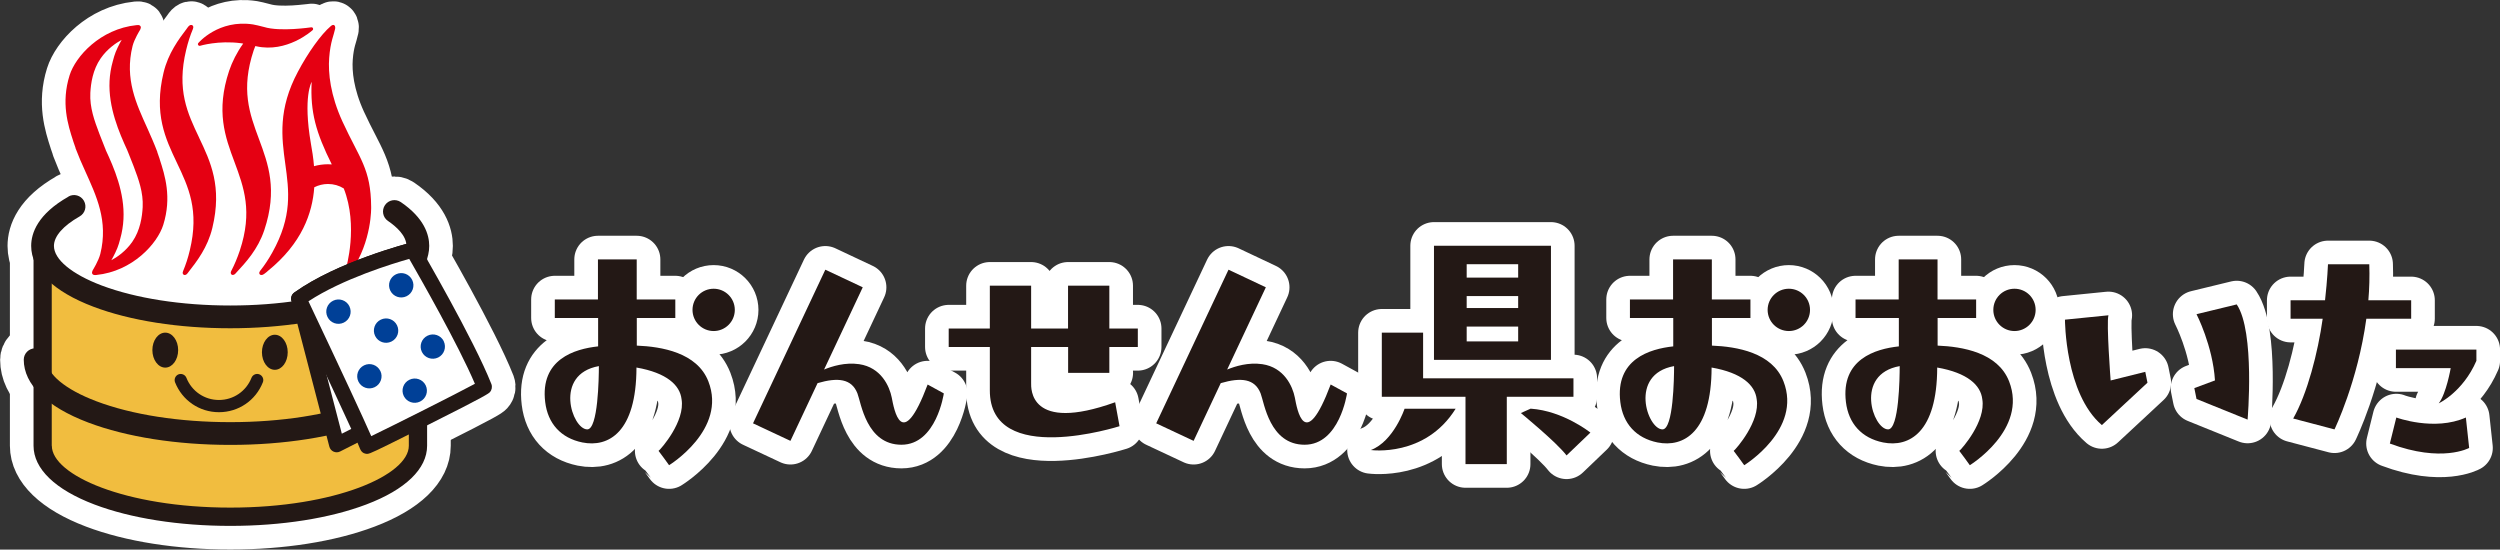
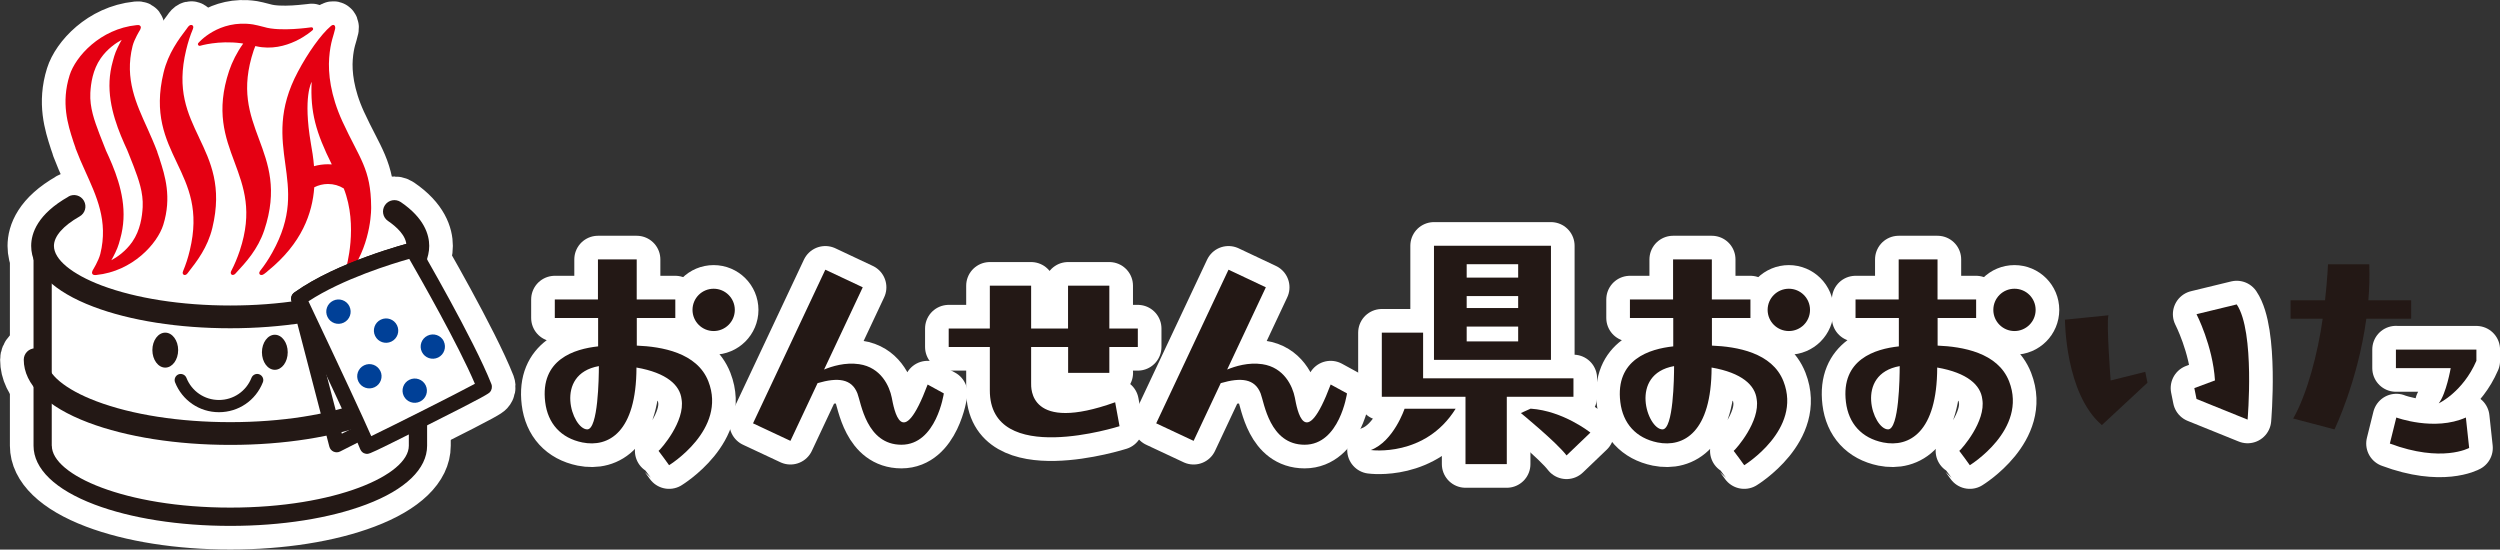
<svg xmlns="http://www.w3.org/2000/svg" id="_レイヤー_2" viewBox="0 0 296.64 65.21">
  <rect x="0" y="0" width="296.64" height="65.21" fill="#333333" stroke="none" />
  <defs>
    <style>.cls-1{fill:#f1bd3f;}.cls-1,.cls-2,.cls-3,.cls-4,.cls-5{stroke-width:0px;}.cls-2{fill:#231815;}.cls-6{stroke:#fff;stroke-linecap:round;stroke-linejoin:round;stroke-width:5.61px;}.cls-6,.cls-5{fill:#fff;}.cls-3{fill:#e50012;}.cls-4{fill:#004097;}</style>
  </defs>
  <g id="_レイヤー_1-2">
    <path class="cls-6" d="M110.07,45.63c-3.1,8.22-3.99,2.9-4.26,1.54-.26-1.32-1.26-3.58-3.87-3.96-1.65-.24-3.22.25-4.16.64l4.59-9.76-4.44-2.09-8.58,18.23,4.44,2.08,3.22-6.85c2.4-.7,4.04-.54,4.73,1.22.43,1.1,1.06,6.09,5.22,6.09s5.03-6.09,5.03-6.09l-1.93-1.06Z" />
    <path class="cls-6" d="M157.89,45.63c-3.09,8.22-3.99,2.9-4.25,1.54-.26-1.32-1.26-3.58-3.87-3.96-1.65-.24-3.22.25-4.16.64l4.59-9.76-4.43-2.09-8.58,18.23,4.44,2.08,3.22-6.85c2.41-.7,4.04-.54,4.73,1.22.43,1.1,1.06,6.09,5.22,6.09s5.03-6.09,5.03-6.09l-1.94-1.06Z" />
    <path class="cls-6" d="M171.42,42.7h12.61v-13.54h-13.88v13.54h1.27ZM180.14,38.75v1.76h-6.11v-1.76h6.11ZM174.03,36.55v-1.42h6.11v1.42h-6.11ZM180.14,31.35v1.59h-6.11v-1.59h6.11Z" />
    <polygon class="cls-6" points="186.7 47.08 186.7 44.89 168.86 44.89 168.86 39.47 163.96 39.47 163.96 47.08 167.68 47.08 168.86 47.08 173.89 47.08 173.89 55.07 178.79 55.07 178.79 47.08 186.7 47.08" />
    <path class="cls-6" d="M162.67,53.4s6.44.9,10.05-4.9h-6.06s-1.29,3.87-4,4.9Z" />
    <path class="cls-6" d="M181.62,48.49l-1.16.52s4.25,3.48,5.42,5.03l2.83-2.71s-3.22-2.58-7.09-2.84Z" />
-     <path class="cls-6" d="M250.44,45.14s-.52-6.83-.26-7.73l-5.16.52s0,8.77,4.38,12.51l5.41-5.03-.26-1.29-4.13,1.03Z" />
    <path class="cls-6" d="M265.4,36.12l-4.77,1.16s1.93,3.74,2.19,7.86l-2.45.91.26,1.29,6.06,2.45s.9-10.44-1.29-13.67Z" />
-     <path class="cls-6" d="M286.1,37.82v-2.19h-5.08c.12-1.39.16-2.82.11-4.27h-4.9s-.07,1.77-.35,4.27h-4.09v2.19h3.81c-.56,4-1.82,8.9-3.5,11.84l4.9,1.29s2.77-5.7,3.78-13.13h5.32Z" />
    <path class="cls-6" d="M284.29,41.47v2.21h6.5s-.52,3.02-1.42,4.18c0,0,2.87-1.34,4.47-5.05v-1.33h-9.54Z" />
    <path class="cls-6" d="M284.34,49.53l-.77,3.1c6.19,2.32,9.41.52,9.41.52l-.39-3.61c-3.74,1.67-8.25,0-8.25,0Z" />
    <path class="cls-6" d="M203.13,41v-3.27s4.57,0,4.57,0v-2.2h-4.58v-4.75h-4.6v4.75s-5.12,0-5.12,0v2.2h5.14v3.37c-2.78.3-6.9,1.52-6.28,6.61.31,2.54,1.86,4.27,4.41,4.79,3.1.62,6.41-1.2,6.42-8.89,3.61.63,5.16,2.1,5.35,3.76.44,2.63-2.44,5.91-2.73,6.13.06.04,1.25,1.7,1.25,1.7,0,0,6.9-4.22,4.66-9.95-1.34-3.43-5.57-4.12-8.47-4.24ZM197.26,50.95c-1.79-.01-4.01-6.54,1.38-7.51,0,1.39-.08,7.52-1.38,7.51Z" />
    <path class="cls-6" d="M212.26,34.26c-1.39,0-2.52,1.12-2.52,2.51s1.13,2.51,2.52,2.51,2.51-1.12,2.51-2.51-1.13-2.51-2.51-2.51Z" />
    <path class="cls-6" d="M75.56,41v-3.27s4.57,0,4.57,0v-2.2h-4.58v-4.75h-4.6v4.75s-5.12,0-5.12,0v2.2h5.14v3.37c-2.78.3-6.9,1.52-6.28,6.61.31,2.54,1.86,4.27,4.41,4.79,3.1.62,6.41-1.2,6.42-8.89,3.61.63,5.16,2.1,5.35,3.76.45,2.63-2.44,5.91-2.73,6.13.06.04,1.25,1.7,1.25,1.7,0,0,6.9-4.22,4.66-9.95-1.34-3.43-5.58-4.12-8.47-4.24ZM69.68,50.95c-1.79-.01-4.02-6.54,1.38-7.51,0,1.39-.09,7.52-1.38,7.51Z" />
    <path class="cls-6" d="M84.68,34.26c-1.39,0-2.51,1.12-2.51,2.51s1.13,2.51,2.51,2.51,2.51-1.12,2.51-2.51-1.13-2.51-2.51-2.51Z" />
    <path class="cls-6" d="M229.91,41v-3.27s4.57,0,4.57,0v-2.2h-4.58v-4.75h-4.61v4.75s-5.12,0-5.12,0v2.2h5.14v3.37c-2.78.3-6.9,1.52-6.28,6.61.31,2.54,1.86,4.27,4.41,4.79,3.1.62,6.41-1.2,6.42-8.89,3.61.63,5.16,2.1,5.35,3.76.45,2.63-2.44,5.91-2.73,6.13.06.04,1.25,1.7,1.25,1.7,0,0,6.9-4.22,4.66-9.95-1.34-3.43-5.57-4.12-8.47-4.24ZM224.03,50.95c-1.79-.01-4.02-6.54,1.38-7.51,0,1.39-.08,7.52-1.38,7.51Z" />
    <path class="cls-6" d="M239.03,34.26c-1.39,0-2.51,1.12-2.51,2.51s1.13,2.51,2.51,2.51,2.51-1.12,2.51-2.51-1.12-2.51-2.51-2.51Z" />
    <path class="cls-6" d="M131.63,44.24v-3.07h3.38v-2.19h-3.38v-5.08h-4.9v5.08h-4.38v-5.08h-4.9v5.08h-4.88v2.19h4.88v5.14c-.02,9.19,15.39,4.26,15.39,4.26l-.52-2.84c-10.25,3.68-9.97-1.71-9.97-2.28,0-1.01,0-.99,0-4.28h4.39v3.07h4.9Z" />
    <ellipse class="cls-6" cx="27.33" cy="29.18" rx="22.27" ry="8.42" />
    <path class="cls-6" d="M23.63,16.34c-1.38-2.9-2.69-5.65-1.54-10.42h0c.21-.89.48-1.72.8-2.48.12-.3-.01-.41-.08-.45-.07-.04-.27-.1-.52.23l-.1.14c-1,1.32-2.23,2.96-2.78,5.25-1.18,4.9.22,7.84,1.57,10.68,1.38,2.9,2.69,5.65,1.54,10.42-.21.89-.48,1.71-.8,2.47-.12.28.03.39.08.42.05.03.24.11.46-.18l.06-.08c1.03-1.32,2.32-2.97,2.88-5.31,1.18-4.9-.22-7.84-1.57-10.68Z" />
    <path class="cls-6" d="M18.96,18.89l-.03-.07c-.08-.25-.17-.5-.26-.75v-.04c-.37-.98-.78-1.9-1.18-2.8-1.28-2.84-2.74-5.84-1.76-9.77.21-.83.87-1.88.87-1.88,0,0,.06-.12.06-.12.03-.06.1-.24,0-.37-.11-.15-.31-.12-.45-.11-4.33.45-7.26,3.74-7.95,5.95-1.03,3.28-.2,5.88.42,7.79l.02.07c.08.25.17.5.26.75v.04c.37.98.77,1.9,1.18,2.79,1.27,2.84,2.74,5.84,1.76,9.77-.21.82-.87,1.88-.87,1.88,0,.01-.06.12-.06.12-.03.07-.1.24,0,.38.11.14.31.12.45.11,4.33-.44,7.26-3.74,7.95-5.94,1.03-3.28.2-5.88-.42-7.79ZM16.93,24.58c-.06,1.11-.28,2.74-1.23,4.11-.78,1.13-1.83,1.84-2.49,2.19.26-.45.72-1.34.89-1.95l.16-.57c.23-.81.35-1.59.39-2.35.17-3.15-1.14-6.14-2.1-8.2l-.03-.1s-.04-.09-.06-.14l-.61-1.55-.08-.21c-.55-1.46-1.14-3.04-1.05-4.79.06-1.11.28-2.74,1.23-4.1.78-1.13,1.84-1.84,2.49-2.19-.26.44-.72,1.34-.89,1.95l-.16.57c-.23.81-.35,1.59-.39,2.35-.16,3.15,1.15,6.15,2.1,8.22l.03.08s.04.1.06.14l.61,1.54.08.21c.55,1.46,1.14,3.04,1.05,4.79Z" />
    <path class="cls-6" d="M44.04,24.55c-.03-4.55-1.38-5.72-3.41-10.14-1.42-3.1-1.71-5.73-1.57-7.55.14-1.91.58-2.78.7-3.42,0,0,.08-.34-.11-.45-.05-.04-.2-.07-.39.1-1.19,1-2.75,3.23-3.91,5.42-2.38,4.46-1.93,7.81-1.5,10.93.44,3.2.86,6.22-1.54,10.52-.44.79-.92,1.52-1.44,2.17-.19.24-.08.39-.04.43.04.04.2.17.5-.05l.06-.04c.21-.14.39-.32.39-.32,4.05-3.28,5.29-6.86,5.51-9.93.5-.25,1.05-.39,1.63-.39.67,0,1.31.18,1.87.53,1.75,4.46.29,9.39.25,9.55-.04.18-.28.72.06.84.24.09.59-.57.59-.57,2.47-3.6,2.35-7.61,2.35-7.61ZM37.26,19.72c-.08-.99-.23-1.9-.37-2.68-.96-5.59.09-7.32.09-7.32-.18,3.59.51,6.01,2.39,9.79-.15-.01-.3-.02-.46-.02-.57,0-1.12.08-1.66.23Z" />
    <path class="cls-6" d="M30.28,5.46l.13.03c3.61.81,6.55-1.79,6.68-1.91.07-.06.08-.15.05-.23-.04-.08-.12-.12-.21-.11-.04,0-3.68.56-5.61-.04-.39-.12-1.15-.27-1.15-.27l-.14-.03c-4.09-.63-6.48,2.18-6.5,2.21-.06.07-.06.16-.01.24.05.07.14.11.23.08.02,0,2.15-.66,4.86-.3l.25.04c-.74,1.02-1.32,2.19-1.67,3.23-1.6,4.8-.47,7.86.63,10.81,1.12,3.02,2.18,5.88.63,10.54-.29.86-.63,1.67-1.01,2.4-.14.27,0,.39.04.43.05.04.23.13.48-.14l.06-.07c1.14-1.23,2.57-2.76,3.34-5.06,1.6-4.8.47-7.85-.63-10.81-1.12-3.02-2.18-5.88-.62-10.55,0,0,.11-.29.19-.49Z" />
    <path class="cls-6" d="M27.33,37.61c-12.29,0-22.26-3.77-22.27-8.42v23.71h0c0,4.65,9.97,8.43,22.27,8.43s22.27-3.77,22.27-8.43h0v-23.71c0,4.65-9.97,8.42-22.27,8.42Z" />
    <path class="cls-6" d="M48.51,29.18c0,3.47-8.7,7.34-21.18,7.34s-21.18-3.87-21.18-7.34h-2.17v23.71c0,2.73,2.57,5.21,7.22,6.97,4.32,1.64,10.05,2.54,16.13,2.54s11.8-.9,16.13-2.54c4.66-1.76,7.22-4.24,7.22-6.97v-23.71h-2.17ZM6.14,52.9v-19.59c1.21,1.07,2.91,2.04,5.06,2.85,4.32,1.64,10.05,2.53,16.12,2.53s11.8-.9,16.13-2.54c2.15-.81,3.84-1.78,5.06-2.85v19.59c0,3.47-8.7,7.34-21.18,7.34s-21.18-3.87-21.18-7.34Z" />
    <path class="cls-6" d="M8.13,23.33c-3.66,2.07-4.43,4.33-4.43,5.85,0,2.85,2.63,5.42,7.4,7.22,4.35,1.65,10.12,2.55,16.22,2.55s11.87-.91,16.22-2.55c4.77-1.8,7.39-4.37,7.39-7.22,0-1.32-.58-3.3-3.37-5.2-.62-.42-1.46-.26-1.88.36-.42.62-.26,1.46.36,1.88,1,.68,2.19,1.75,2.19,2.96,0,1.6-2.11,3.35-5.65,4.69-4.06,1.53-9.48,2.38-15.26,2.38s-11.21-.85-15.27-2.38c-3.54-1.34-5.65-3.09-5.65-4.69,0-1.14,1.08-2.38,3.05-3.5.65-.37.88-1.19.51-1.85-.37-.65-1.19-.88-1.84-.51Z" />
    <path class="cls-6" d="M49.14,42.68c0,1.69-2.21,3.53-5.91,4.93-4.23,1.6-9.87,2.48-15.9,2.48s-11.68-.88-15.9-2.48c-3.7-1.4-5.91-3.24-5.91-4.93,0-.75-.61-1.35-1.35-1.35s-1.35.61-1.35,1.35c0,2.94,2.72,5.59,7.66,7.46,4.52,1.71,10.51,2.65,16.86,2.65s12.33-.94,16.86-2.65c4.94-1.87,7.66-4.52,7.66-7.46,0-.75-.61-1.35-1.35-1.35s-1.35.61-1.35,1.35Z" />
    <path class="cls-6" d="M21.14,41.54c0,1.15-.69,2.08-1.53,2.08s-1.53-.93-1.53-2.08.69-2.07,1.53-2.07,1.53.93,1.53,2.07Z" />
    <path class="cls-6" d="M34.14,41.8c0,1.15-.69,2.08-1.53,2.08s-1.53-.93-1.53-2.08.69-2.08,1.53-2.08,1.53.93,1.53,2.08Z" />
    <path class="cls-6" d="M29.84,44.83c-.63,1.6-2.15,2.63-3.86,2.63s-3.23-1.03-3.86-2.63c-.15-.37-.57-.55-.94-.41-.37.15-.55.57-.41.94.85,2.15,2.89,3.55,5.21,3.55s4.36-1.39,5.21-3.55c.15-.37-.04-.79-.41-.94-.37-.15-.79.04-.94.41Z" />
    <path class="cls-6" d="M48.99,29.67s-8.48,2.17-13.54,5.78l4.51,17.33,13.9-7.04-4.88-16.07Z" />
    <path class="cls-6" d="M48.76,28.79c-.35.09-8.71,2.25-13.84,5.92-.3.22-.44.6-.35.96l4.51,17.33c.07.26.25.48.5.59.25.11.53.11.78-.02l13.9-7.04c.39-.2.58-.65.45-1.07l-4.87-16.07c-.14-.46-.62-.73-1.09-.61ZM48.38,30.77c.44,1.44,4.02,13.25,4.4,14.5-1.13.57-10.59,5.36-12.22,6.19-.48-1.84-3.79-14.57-4.07-15.64,3.96-2.63,9.76-4.44,11.9-5.06Z" />
    <path class="cls-6" d="M48.99,29.67s-8.48,2.17-13.54,5.78c0,0,8.02,16.97,8.12,17.51.02.08,13.97-6.88,13.9-7.04-2.09-5.29-8.49-16.25-8.49-16.25Z" />
    <path class="cls-6" d="M48.76,28.79c-.35.09-8.71,2.25-13.84,5.92-.36.25-.48.73-.29,1.12,3.11,6.57,7.82,16.61,8.07,17.37,0,0,.16.52.62.62.38.09.37.11,2.82-1.09l4.7-2.34c6.96-3.49,7.14-3.7,7.29-3.86.23-.25.3-.63.18-.95-2.09-5.29-8.28-15.92-8.54-16.37-.2-.35-.61-.52-1-.42ZM48.56,30.72c1.28,2.23,5.83,10.2,7.79,14.82-2.2,1.19-9.8,5.01-12.3,6.21-.93-2.13-3.42-7.49-7.45-16,4.07-2.67,10-4.48,11.96-5.03Z" />
    <path class="cls-6" d="M41.46,36.35c.35.72.05,1.58-.67,1.93-.72.35-1.58.05-1.93-.67-.35-.72-.05-1.58.67-1.93.72-.35,1.58-.05,1.93.66Z" />
    <path class="cls-6" d="M47.11,38.6c.35.72.05,1.58-.67,1.93-.72.35-1.58.05-1.93-.67-.35-.72-.05-1.58.67-1.93.72-.35,1.58-.05,1.93.67Z" />
    <path class="cls-6" d="M50.51,45.72c.35.72.05,1.58-.67,1.93-.72.35-1.58.05-1.93-.66-.35-.72-.05-1.58.67-1.93.72-.35,1.58-.05,1.93.66Z" />
    <path class="cls-6" d="M48.91,33.22c.35.72.05,1.58-.67,1.93-.72.35-1.58.05-1.93-.67-.35-.72-.05-1.58.67-1.93.72-.35,1.58-.05,1.93.67Z" />
    <path class="cls-6" d="M45.13,44.01c.35.72.05,1.58-.67,1.93-.72.35-1.58.05-1.93-.66-.35-.72-.05-1.58.67-1.93.72-.35,1.58-.05,1.93.67Z" />
    <path class="cls-6" d="M52.65,40.49c.35.72.05,1.58-.66,1.93-.72.35-1.58.05-1.93-.66-.35-.72-.05-1.58.67-1.93.72-.35,1.58-.05,1.93.66Z" />
    <path class="cls-2" d="M110.07,45.63c-3.1,8.22-3.99,2.9-4.26,1.54-.26-1.32-1.26-3.58-3.87-3.96-1.65-.24-3.22.25-4.16.64l4.59-9.76-4.44-2.09-8.58,18.23,4.44,2.08,3.22-6.85c2.4-.7,4.04-.54,4.73,1.22.43,1.1,1.06,6.09,5.22,6.09s5.03-6.09,5.03-6.09l-1.93-1.06Z" />
    <path class="cls-2" d="M157.89,45.63c-3.09,8.22-3.99,2.9-4.25,1.54-.26-1.32-1.26-3.58-3.87-3.96-1.65-.24-3.22.25-4.16.64l4.59-9.76-4.43-2.09-8.58,18.23,4.44,2.08,3.22-6.85c2.41-.7,4.04-.54,4.73,1.22.43,1.1,1.06,6.09,5.22,6.09s5.03-6.09,5.03-6.09l-1.94-1.06Z" />
    <path class="cls-2" d="M171.42,42.7h12.61v-13.54h-13.88v13.54h1.27ZM180.14,38.75v1.76h-6.11v-1.76h6.11ZM174.03,36.55v-1.42h6.11v1.42h-6.11ZM180.14,31.35v1.59h-6.11v-1.59h6.11Z" />
    <polygon class="cls-2" points="186.7 47.08 186.7 44.89 168.86 44.89 168.86 39.47 163.96 39.47 163.96 47.08 167.68 47.08 168.86 47.08 173.89 47.08 173.89 55.07 178.79 55.07 178.79 47.08 186.7 47.08" />
    <path class="cls-2" d="M162.67,53.4s6.44.9,10.05-4.9h-6.06s-1.29,3.87-4,4.9Z" />
    <path class="cls-2" d="M181.62,48.49l-1.16.52s4.25,3.48,5.42,5.03l2.83-2.71s-3.22-2.58-7.09-2.84Z" />
    <path class="cls-2" d="M250.44,45.14s-.52-6.83-.26-7.73l-5.16.52s0,8.77,4.38,12.51l5.41-5.03-.26-1.29-4.13,1.03Z" />
    <path class="cls-2" d="M265.4,36.12l-4.77,1.16s1.93,3.74,2.19,7.86l-2.45.91.26,1.29,6.06,2.45s.9-10.44-1.29-13.67Z" />
    <path class="cls-2" d="M286.1,37.82v-2.19h-5.08c.12-1.39.16-2.82.11-4.27h-4.9s-.07,1.77-.35,4.27h-4.09v2.19h3.81c-.56,4-1.82,8.9-3.5,11.84l4.9,1.29s2.77-5.7,3.78-13.13h5.32Z" />
    <path class="cls-2" d="M284.29,41.47v2.21h6.5s-.52,3.02-1.42,4.18c0,0,2.87-1.34,4.47-5.05v-1.33h-9.54Z" />
    <path class="cls-2" d="M284.34,49.53l-.77,3.1c6.19,2.32,9.41.52,9.41.52l-.39-3.61c-3.74,1.67-8.25,0-8.25,0Z" />
    <path class="cls-2" d="M203.13,41v-3.27s4.57,0,4.57,0v-2.2h-4.58v-4.75h-4.6v4.75s-5.12,0-5.12,0v2.2h5.14v3.37c-2.78.3-6.9,1.52-6.28,6.61.31,2.54,1.86,4.27,4.41,4.79,3.1.62,6.41-1.2,6.42-8.89,3.61.63,5.16,2.1,5.35,3.76.44,2.63-2.44,5.91-2.73,6.13.06.04,1.25,1.7,1.25,1.7,0,0,6.9-4.22,4.66-9.95-1.34-3.43-5.57-4.12-8.47-4.24ZM197.26,50.95c-1.79-.01-4.01-6.54,1.38-7.51,0,1.39-.08,7.52-1.38,7.51Z" />
    <path class="cls-2" d="M212.26,34.26c-1.39,0-2.52,1.12-2.52,2.51s1.13,2.51,2.52,2.51,2.51-1.12,2.51-2.51-1.13-2.51-2.51-2.51Z" />
    <path class="cls-2" d="M75.56,41v-3.27s4.57,0,4.57,0v-2.2h-4.58v-4.75h-4.6v4.75s-5.12,0-5.12,0v2.2h5.14v3.37c-2.78.3-6.9,1.52-6.28,6.61.31,2.54,1.86,4.27,4.41,4.79,3.1.62,6.41-1.2,6.42-8.89,3.61.63,5.16,2.1,5.35,3.76.45,2.63-2.44,5.91-2.73,6.13.06.04,1.25,1.7,1.25,1.7,0,0,6.9-4.22,4.66-9.95-1.34-3.43-5.58-4.12-8.47-4.24ZM69.68,50.95c-1.79-.01-4.02-6.54,1.38-7.51,0,1.39-.09,7.52-1.38,7.51Z" />
    <path class="cls-2" d="M84.68,34.26c-1.39,0-2.51,1.12-2.51,2.51s1.13,2.51,2.51,2.51,2.51-1.12,2.51-2.51-1.13-2.51-2.51-2.51Z" />
    <path class="cls-2" d="M229.91,41v-3.27s4.57,0,4.57,0v-2.2h-4.58v-4.75h-4.61v4.75s-5.12,0-5.12,0v2.2h5.14v3.37c-2.78.3-6.9,1.52-6.28,6.61.31,2.54,1.86,4.27,4.41,4.79,3.1.62,6.41-1.2,6.42-8.89,3.61.63,5.16,2.1,5.35,3.76.45,2.63-2.44,5.91-2.73,6.13.06.04,1.25,1.7,1.25,1.7,0,0,6.9-4.22,4.66-9.95-1.34-3.43-5.57-4.12-8.47-4.24ZM224.03,50.95c-1.79-.01-4.02-6.54,1.38-7.51,0,1.39-.08,7.52-1.38,7.51Z" />
    <path class="cls-2" d="M239.03,34.26c-1.39,0-2.51,1.12-2.51,2.51s1.13,2.51,2.51,2.51,2.51-1.12,2.51-2.51-1.12-2.51-2.51-2.51Z" />
    <path class="cls-2" d="M131.63,44.24v-3.07h3.38v-2.19h-3.38v-5.08h-4.9v5.08h-4.38v-5.08h-4.9v5.08h-4.88v2.19h4.88v5.14c-.02,9.19,15.39,4.26,15.39,4.26l-.52-2.84c-10.25,3.68-9.97-1.71-9.97-2.28,0-1.01,0-.99,0-4.28h4.39v3.07h4.9Z" />
    <ellipse class="cls-5" cx="27.33" cy="29.18" rx="22.27" ry="8.42" />
    <path class="cls-3" d="M23.63,16.34c-1.38-2.9-2.69-5.65-1.54-10.42h0c.21-.89.48-1.72.8-2.48.12-.3-.01-.41-.08-.45-.07-.04-.27-.1-.52.23l-.1.14c-1,1.32-2.23,2.96-2.78,5.25-1.18,4.9.22,7.84,1.57,10.68,1.38,2.9,2.69,5.65,1.54,10.42-.21.89-.48,1.71-.8,2.47-.12.28.03.39.08.42.05.03.24.11.46-.18l.06-.08c1.03-1.32,2.32-2.97,2.88-5.31,1.18-4.9-.22-7.84-1.57-10.68Z" />
    <path class="cls-3" d="M18.96,18.89l-.03-.07c-.08-.25-.17-.5-.26-.75v-.04c-.37-.98-.78-1.9-1.18-2.8-1.28-2.84-2.74-5.84-1.76-9.77.21-.83.87-1.88.87-1.88,0,0,.06-.12.06-.12.03-.06.1-.24,0-.37-.11-.15-.31-.12-.45-.11-4.33.45-7.26,3.74-7.95,5.95-1.03,3.28-.2,5.88.42,7.79l.02.07c.08.25.17.5.26.75v.04c.37.98.77,1.9,1.18,2.79,1.27,2.84,2.74,5.84,1.76,9.77-.21.82-.87,1.88-.87,1.88,0,.01-.06.12-.06.12-.03.07-.1.24,0,.38.11.14.31.12.45.11,4.33-.44,7.26-3.74,7.95-5.94,1.03-3.28.2-5.88-.42-7.79ZM16.93,24.58c-.06,1.11-.28,2.74-1.23,4.11-.78,1.13-1.83,1.84-2.49,2.19.26-.45.72-1.34.89-1.95l.16-.57c.23-.81.35-1.59.39-2.35.17-3.15-1.14-6.14-2.1-8.2l-.03-.1s-.04-.09-.06-.14l-.61-1.55-.08-.21c-.55-1.46-1.14-3.04-1.05-4.79.06-1.11.28-2.74,1.23-4.1.78-1.13,1.84-1.84,2.49-2.19-.26.44-.72,1.34-.89,1.95l-.16.57c-.23.81-.35,1.59-.39,2.35-.16,3.15,1.15,6.15,2.1,8.22l.03.08s.04.1.06.14l.61,1.54.08.21c.55,1.46,1.14,3.04,1.05,4.79Z" />
    <path class="cls-3" d="M44.04,24.55c-.03-4.55-1.38-5.72-3.41-10.14-1.42-3.1-1.71-5.73-1.57-7.55.14-1.91.58-2.78.7-3.42,0,0,.08-.34-.11-.45-.05-.04-.2-.07-.39.1-1.19,1-2.75,3.23-3.91,5.42-2.38,4.46-1.93,7.81-1.5,10.93.44,3.2.86,6.22-1.54,10.52-.44.79-.92,1.52-1.44,2.17-.19.24-.08.39-.04.43.04.04.2.17.5-.05l.06-.04c.21-.14.39-.32.39-.32,4.05-3.28,5.29-6.86,5.51-9.93.5-.25,1.05-.39,1.63-.39.67,0,1.31.18,1.87.53,1.75,4.46.29,9.39.25,9.55-.04.18-.28.72.06.84.24.09.59-.57.59-.57,2.47-3.6,2.35-7.61,2.35-7.61ZM37.26,19.72c-.08-.99-.23-1.9-.37-2.68-.96-5.59.09-7.32.09-7.32-.18,3.59.51,6.01,2.39,9.79-.15-.01-.3-.02-.46-.02-.57,0-1.12.08-1.66.23Z" />
    <path class="cls-3" d="M30.28,5.46l.13.03c3.61.81,6.55-1.79,6.68-1.91.07-.06.08-.15.05-.23-.04-.08-.12-.12-.21-.11-.04,0-3.68.56-5.61-.04-.39-.12-1.15-.27-1.15-.27l-.14-.03c-4.09-.63-6.48,2.18-6.5,2.21-.06.07-.06.16-.01.24.05.07.14.11.23.08.02,0,2.15-.66,4.86-.3l.25.04c-.74,1.02-1.32,2.19-1.67,3.23-1.6,4.8-.47,7.86.63,10.81,1.12,3.02,2.18,5.88.63,10.54-.29.86-.63,1.67-1.01,2.4-.14.27,0,.39.04.43.05.04.23.13.48-.14l.06-.07c1.14-1.23,2.57-2.76,3.34-5.06,1.6-4.8.47-7.85-.63-10.81-1.12-3.02-2.18-5.88-.62-10.55,0,0,.11-.29.19-.49Z" />
-     <path class="cls-1" d="M27.33,37.61c-12.29,0-22.26-3.77-22.27-8.42v23.71h0c0,4.65,9.97,8.43,22.27,8.43s22.27-3.77,22.27-8.43h0v-23.71c0,4.65-9.97,8.42-22.27,8.42Z" />
    <path class="cls-2" d="M48.51,29.18c0,3.47-8.7,7.34-21.18,7.34s-21.18-3.87-21.18-7.34h-2.17v23.71c0,2.73,2.57,5.21,7.22,6.97,4.32,1.64,10.05,2.54,16.13,2.54s11.8-.9,16.13-2.54c4.66-1.76,7.22-4.24,7.22-6.97v-23.71h-2.17ZM6.14,52.9v-19.59c1.21,1.07,2.91,2.04,5.06,2.85,4.32,1.64,10.05,2.53,16.12,2.53s11.8-.9,16.13-2.54c2.15-.81,3.84-1.78,5.06-2.85v19.59c0,3.47-8.7,7.34-21.18,7.34s-21.18-3.87-21.18-7.34Z" />
    <path class="cls-2" d="M8.13,23.33c-3.66,2.07-4.43,4.33-4.43,5.85,0,2.85,2.63,5.42,7.4,7.22,4.35,1.65,10.12,2.55,16.22,2.55s11.87-.91,16.22-2.55c4.77-1.8,7.39-4.37,7.39-7.22,0-1.32-.58-3.3-3.37-5.2-.62-.42-1.46-.26-1.88.36-.42.62-.26,1.46.36,1.88,1,.68,2.19,1.75,2.19,2.96,0,1.6-2.11,3.35-5.65,4.69-4.06,1.53-9.48,2.38-15.26,2.38s-11.21-.85-15.27-2.38c-3.54-1.34-5.65-3.09-5.65-4.69,0-1.14,1.08-2.38,3.05-3.5.65-.37.88-1.19.51-1.85-.37-.65-1.19-.88-1.84-.51Z" />
    <path class="cls-2" d="M49.14,42.68c0,1.69-2.21,3.53-5.91,4.93-4.23,1.6-9.87,2.48-15.9,2.48s-11.68-.88-15.9-2.48c-3.7-1.4-5.91-3.24-5.91-4.93,0-.75-.61-1.35-1.35-1.35s-1.35.61-1.35,1.35c0,2.94,2.72,5.59,7.66,7.46,4.52,1.71,10.51,2.65,16.86,2.65s12.33-.94,16.86-2.65c4.94-1.87,7.66-4.52,7.66-7.46,0-.75-.61-1.35-1.35-1.35s-1.35.61-1.35,1.35Z" />
    <path class="cls-2" d="M21.14,41.54c0,1.15-.69,2.08-1.53,2.08s-1.53-.93-1.53-2.08.69-2.07,1.53-2.07,1.53.93,1.53,2.07Z" />
    <path class="cls-2" d="M34.14,41.8c0,1.15-.69,2.08-1.53,2.08s-1.53-.93-1.53-2.08.69-2.08,1.53-2.08,1.53.93,1.53,2.08Z" />
    <path class="cls-2" d="M29.84,44.83c-.63,1.6-2.15,2.63-3.86,2.63s-3.23-1.03-3.86-2.63c-.15-.37-.57-.55-.94-.41-.37.15-.55.57-.41.94.85,2.15,2.89,3.55,5.21,3.55s4.36-1.39,5.21-3.55c.15-.37-.04-.79-.41-.94-.37-.15-.79.04-.94.41Z" />
-     <path class="cls-5" d="M48.99,29.67s-8.48,2.17-13.54,5.78l4.51,17.33,13.9-7.04-4.88-16.07Z" />
    <path class="cls-2" d="M48.76,28.79c-.35.09-8.71,2.25-13.84,5.92-.3.22-.44.6-.35.96l4.51,17.33c.07.26.25.48.5.59.25.11.53.11.78-.02l13.9-7.04c.39-.2.58-.65.45-1.07l-4.87-16.07c-.14-.46-.62-.73-1.09-.61ZM48.38,30.77c.44,1.44,4.02,13.25,4.4,14.5-1.13.57-10.59,5.36-12.22,6.19-.48-1.84-3.79-14.57-4.07-15.64,3.96-2.63,9.76-4.44,11.9-5.06Z" />
    <path class="cls-5" d="M48.99,29.67s-8.48,2.17-13.54,5.78c0,0,8.02,16.97,8.12,17.51.02.08,13.97-6.88,13.9-7.04-2.09-5.29-8.49-16.25-8.49-16.25Z" />
    <path class="cls-2" d="M48.76,28.79c-.35.09-8.71,2.25-13.84,5.92-.36.25-.48.73-.29,1.12,3.11,6.57,7.82,16.61,8.07,17.37,0,0,.16.52.62.62.38.09.37.11,2.82-1.09l4.7-2.34c6.96-3.49,7.14-3.7,7.29-3.86.23-.25.3-.63.18-.95-2.09-5.29-8.28-15.92-8.54-16.37-.2-.35-.61-.52-1-.42ZM48.56,30.72c1.28,2.23,5.83,10.2,7.79,14.82-2.2,1.19-9.8,5.01-12.3,6.21-.93-2.13-3.42-7.49-7.45-16,4.07-2.67,10-4.48,11.96-5.03Z" />
    <path class="cls-4" d="M41.46,36.35c.35.72.05,1.58-.67,1.93-.72.35-1.58.05-1.93-.67-.35-.72-.05-1.58.67-1.93.72-.35,1.58-.05,1.93.66Z" />
    <path class="cls-4" d="M47.11,38.6c.35.72.05,1.58-.67,1.93-.72.35-1.58.05-1.93-.67-.35-.72-.05-1.58.67-1.93.72-.35,1.58-.05,1.93.67Z" />
    <path class="cls-4" d="M50.51,45.72c.35.72.05,1.58-.67,1.93-.72.35-1.58.05-1.93-.66-.35-.72-.05-1.58.67-1.93.72-.35,1.58-.05,1.93.66Z" />
-     <path class="cls-4" d="M48.91,33.22c.35.72.05,1.58-.67,1.93-.72.35-1.58.05-1.93-.67-.35-.72-.05-1.58.67-1.93.72-.35,1.58-.05,1.93.67Z" />
    <path class="cls-4" d="M45.13,44.01c.35.72.05,1.58-.67,1.93-.72.35-1.58.05-1.93-.66-.35-.72-.05-1.58.67-1.93.72-.35,1.58-.05,1.93.67Z" />
    <path class="cls-4" d="M52.65,40.49c.35.72.05,1.58-.66,1.93-.72.35-1.58.05-1.93-.66-.35-.72-.05-1.58.67-1.93.72-.35,1.58-.05,1.93.66Z" />
  </g>
</svg>